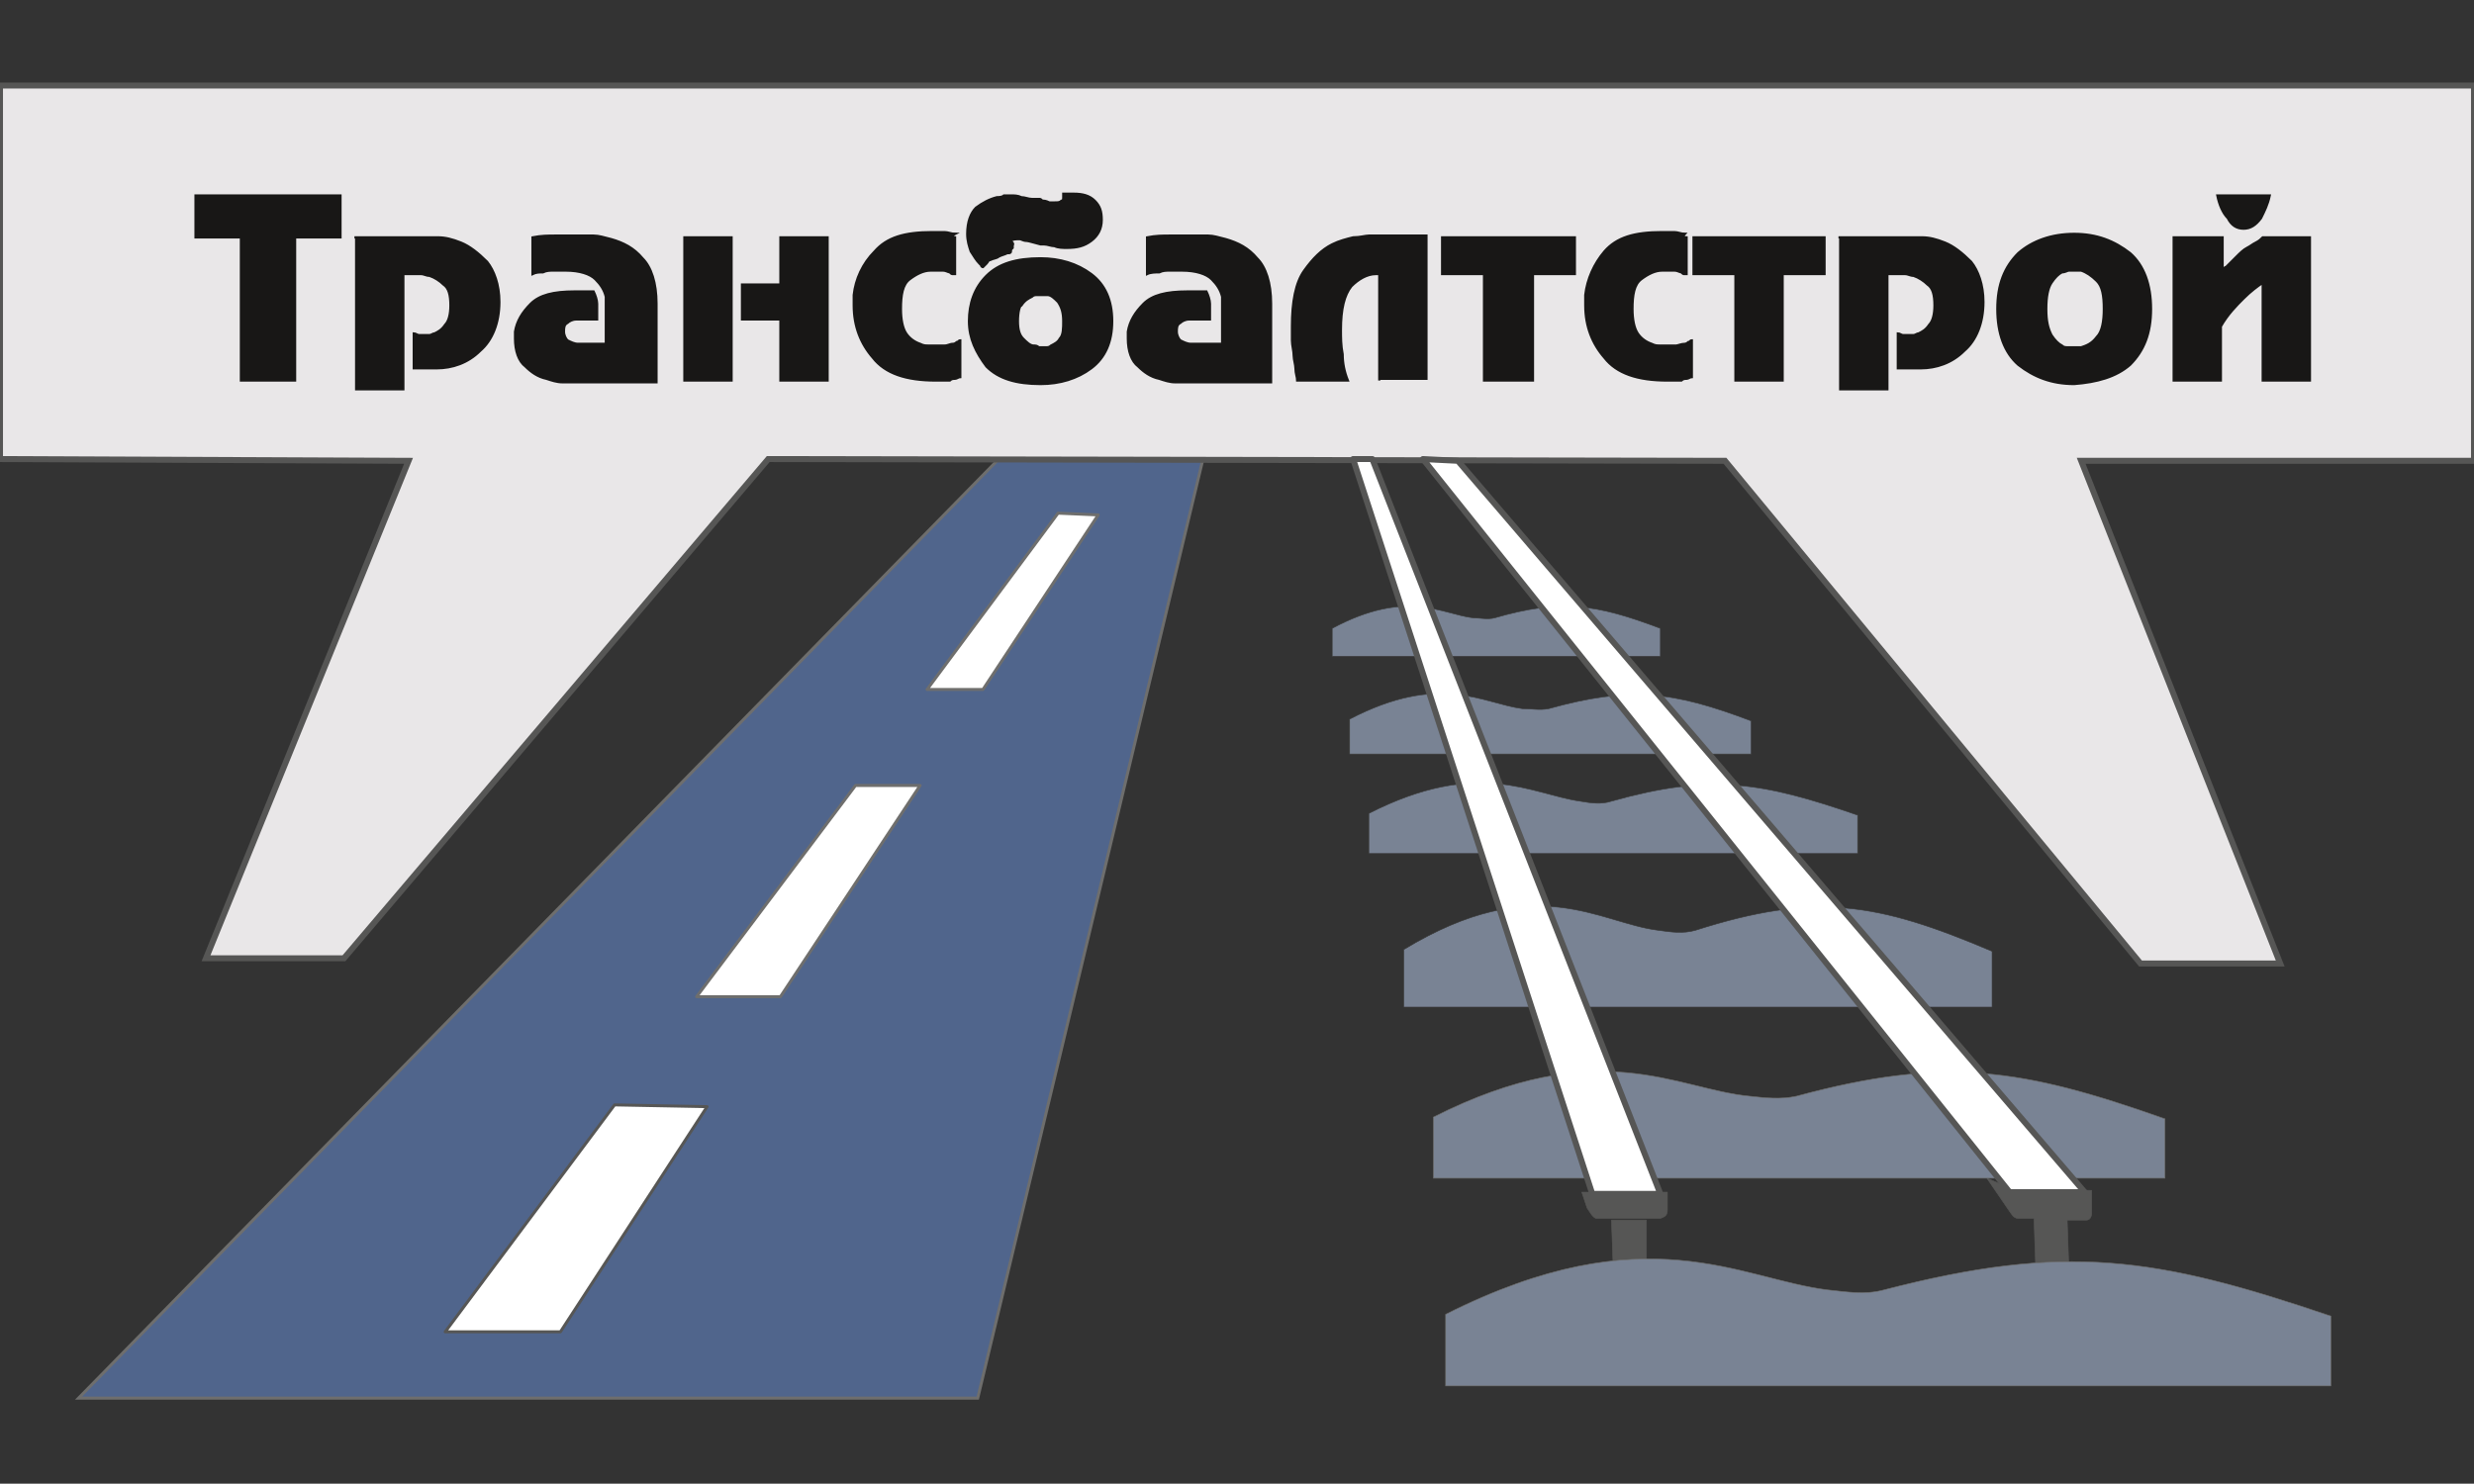
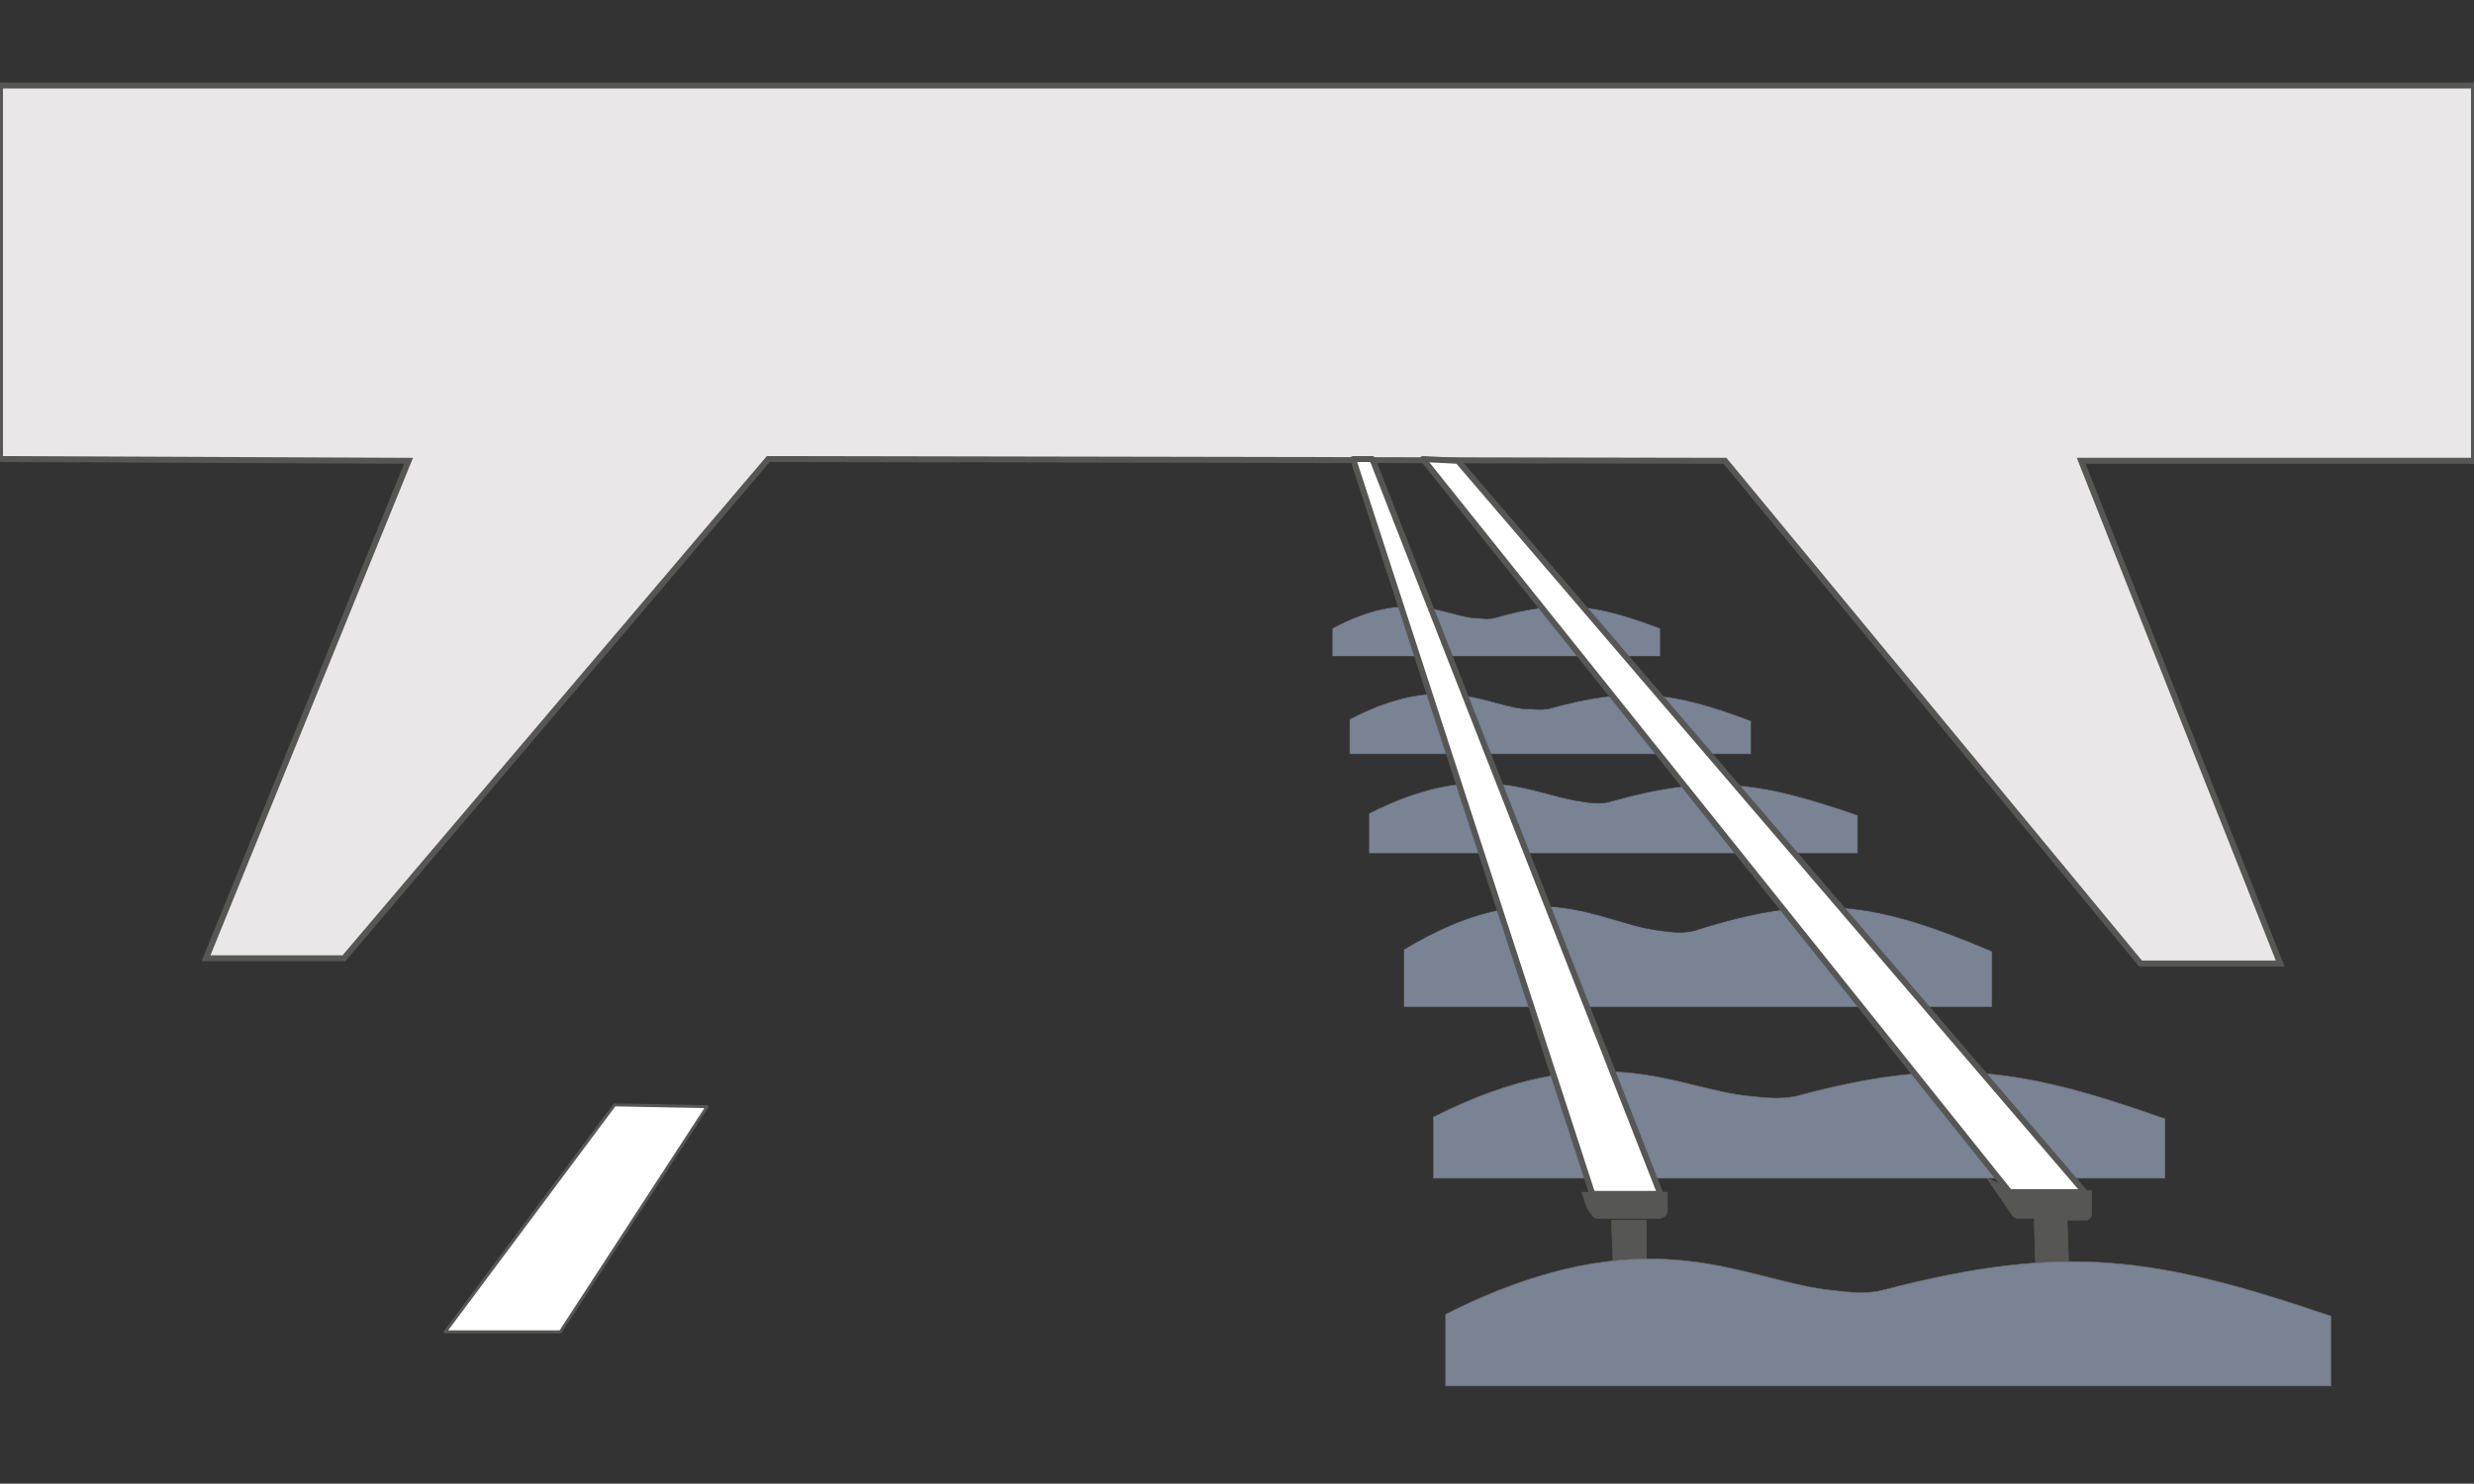
<svg xmlns="http://www.w3.org/2000/svg" id="Layer_1" x="0px" y="0px" viewBox="0 0 141.7 85" style="enable-background:new 0 0 141.7 85;" xml:space="preserve">
  <rect x="0" y="0" width="141.7" height="85" fill="#333333" stroke="none" />
  <style type="text/css"> .st0{fill-rule:evenodd;clip-rule:evenodd;fill:#50658C;stroke:#6E6E6D;stroke-width:0.171;stroke-miterlimit:10;} .st1{fill-rule:evenodd;clip-rule:evenodd;fill:#FFFFFF;stroke:#565655;stroke-width:0.171;stroke-linecap:round;stroke-linejoin:round;stroke-miterlimit:10;} .st2{fill-rule:evenodd;clip-rule:evenodd;fill:#FFFFFF;stroke:#6E6E6D;stroke-width:0.171;stroke-linecap:round;stroke-linejoin:round;stroke-miterlimit:10;} .st3{fill-rule:evenodd;clip-rule:evenodd;fill:#565655;stroke:#565655;stroke-width:3.418408e-02;stroke-linecap:round;stroke-linejoin:round;stroke-miterlimit:10;} .st4{fill-rule:evenodd;clip-rule:evenodd;fill:#798394;stroke:#393938;stroke-width:3.418408e-02;stroke-miterlimit:10;} .st5{fill-rule:evenodd;clip-rule:evenodd;fill:#798394;stroke:#6E6E6D;stroke-width:3.418408e-02;stroke-miterlimit:10;} .st6{fill-rule:evenodd;clip-rule:evenodd;fill:#E9E7E8;stroke:#565655;stroke-width:0.342;stroke-miterlimit:10;} .st7{fill-rule:evenodd;clip-rule:evenodd;fill:#181716;stroke:#181716;stroke-width:0.13;stroke-miterlimit:10;} .st8{fill-rule:evenodd;clip-rule:evenodd;fill:#FFFFFF;stroke:#565655;stroke-width:0.342;stroke-linecap:round;stroke-linejoin:round;stroke-miterlimit:10;} </style>
  <g>
    <g>
-       <polygon class="st0" points="57.3,26.2 68.9,26.3 56,80.1 4.5,80.1 " />
      <polygon class="st1" points="25.5,76.3 35.2,63.3 40.5,63.4 32.1,76.3 " />
-       <polygon class="st2" points="39.9,57.1 49,45 52.7,45 44.7,57.1 " />
-       <polygon class="st2" points="60.6,29.4 62.9,29.5 56.3,39.5 53.1,39.5 " />
      <path class="st3" d="M90.6,68.3l4.9,0v1c0,0.3-0.1,0.4-0.4,0.5l-3.7,0c-0.2-0.1-0.3-0.3-0.5-0.6L90.6,68.3z M94.3,69.9l0,2.8 l-1.9,0l-0.1-2.8L94.3,69.9z" />
      <path class="st3" d="M113.8,67.5l1.4,0.6l4.6,0.1l0,1.3c0,0.2-0.1,0.4-0.3,0.4l-1.1,0l0.1,2.9l-1.9-0.1l-0.1-2.9 c-0.6,0-0.3,0-0.9,0c-0.2,0-0.3-0.1-0.5-0.4L113.8,67.5z" />
      <path class="st4" d="M76.3,36v1.6l18.8,0l0-1.6c-3.7-1.4-5.7-1.7-9.5-0.6c-0.4,0.1-0.8,0-1.2,0C82.6,35.2,80.6,33.7,76.3,36z" />
      <path class="st5" d="M82.8,75.3v4.1l50.7,0l0-4c-10-3.4-15.2-4.2-25.6-1.5c-1.1,0.3-2.2,0.1-3.2,0C99.7,73.3,94.3,69.5,82.8,75.3z " />
      <path class="st5" d="M82.1,64v3.5l41.9,0l0-3.4c-8.2-2.9-12.6-3.6-21.1-1.3c-0.9,0.2-1.8,0.1-2.7,0C96,62.4,91.6,59.2,82.1,64z" />
      <path class="st4" d="M80.4,54.4v3.3l33.7,0l0-3.2c-6.6-2.8-10.1-3.4-17-1.2c-0.7,0.2-1.4,0.1-2.1,0C91.6,52.9,88,49.8,80.4,54.4z" />
      <path class="st4" d="M78.4,46.6v2.3l28,0l0-2.2c-5.5-1.9-8.4-2.4-14.1-0.8c-0.6,0.2-1.2,0.1-1.8,0C87.7,45.5,84.7,43.4,78.4,46.6z " />
      <path class="st4" d="M77.3,41.2v2l23,0l0-1.9c-4.5-1.7-6.9-2-11.6-0.7c-0.5,0.1-1,0-1.5,0C84.9,40.3,82.5,38.5,77.3,41.2z" />
      <polygon class="st6" points="0,4.9 141.7,4.9 141.7,26.4 119.2,26.4 130.6,55.2 122.6,55.2 98.8,26.4 44,26.3 19.7,54.9 11.8,54.9 23.4,26.4 0,26.3 " />
-       <path class="st7" d="M11.3,11.2h8.2v2.4h-2.6v8.2h-3.1v-8.2h-2.6V11.2z M20.3,13.6h4c0.1,0,0.4,0,0.8,0c0.4,0,0.8,0.1,1.3,0.3 c0.5,0.2,1,0.6,1.5,1.1c0.4,0.5,0.7,1.3,0.7,2.3c0,1.2-0.4,2.2-1.1,2.8c-0.7,0.7-1.6,1-2.5,1c0,0-0.1,0-0.1,0s-0.1,0-0.1,0 c-0.2,0-0.4,0-0.6,0c-0.2,0-0.4,0-0.5,0v-2c0.1,0,0.2,0.1,0.3,0.1c0.1,0,0.2,0,0.3,0c0.1,0,0.2,0,0.3,0c0.1,0,0.2-0.1,0.3-0.1 c0.2-0.1,0.4-0.2,0.6-0.5c0.2-0.2,0.3-0.6,0.3-1.1c0-0.6-0.1-1-0.4-1.2c-0.2-0.2-0.5-0.4-0.8-0.5c-0.2,0-0.3-0.1-0.5-0.1 c-0.1,0-0.3,0-0.4,0h-0.6v6.6h-2.7V13.6z M30.5,15.7v-2.1c0.5-0.1,0.9-0.1,1.3-0.1c0.4,0,0.7,0,1.1,0c0,0,0.1,0,0.1,0 c0,0,0.1,0,0.1,0c0.2,0,0.5,0,0.9,0c0.3,0,0.6,0.1,1,0.2c0.7,0.2,1.3,0.5,1.8,1.1c0.5,0.5,0.8,1.4,0.8,2.6v4.5h-4.7 c-0.2,0-0.4,0-0.7,0c-0.3,0-0.6-0.1-0.9-0.2c-0.5-0.1-0.9-0.4-1.2-0.7c-0.4-0.3-0.6-0.9-0.6-1.6c0-0.1,0-0.1,0-0.2 c0-0.1,0-0.1,0-0.2c0.1-0.6,0.4-1.1,0.9-1.6c0.5-0.5,1.3-0.7,2.5-0.7H34c0.1,0.2,0.2,0.5,0.2,0.7c0,0.2,0,0.4,0,0.6c0,0,0,0,0,0 c0,0,0,0,0,0v0.3h-0.8c-0.1,0-0.1,0-0.2,0c-0.1,0-0.2,0-0.2,0c-0.2,0-0.4,0.1-0.5,0.2c-0.2,0.1-0.2,0.3-0.2,0.5 c0,0.2,0.1,0.4,0.2,0.5c0.2,0.1,0.4,0.2,0.6,0.2h1.6v-1.9c0,0,0,0,0,0c0,0,0,0,0,0c0-0.1,0-0.3,0-0.4c0-0.1,0-0.3,0-0.4 c-0.1-0.4-0.3-0.7-0.6-1c-0.3-0.3-0.9-0.5-1.7-0.5c-0.1,0-0.3,0-0.4,0c-0.1,0-0.2,0-0.3,0c-0.2,0-0.4,0-0.6,0.1 C30.9,15.6,30.7,15.6,30.5,15.7z M41.9,13.6v8.2h-2.7v-8.2H41.9z M47.4,13.6v8.2h-2.7v-3.5h-2.2v-2h2.2v-2.7H47.4z M54.7,13.6v2.1 c0,0-0.1,0-0.1,0c-0.1,0-0.1,0-0.2-0.1c-0.1,0-0.2-0.1-0.4-0.1c-0.1,0-0.3,0-0.5,0c0,0-0.1,0-0.1,0c0,0-0.1,0-0.1,0 c-0.4,0-0.8,0.2-1.2,0.5c-0.4,0.3-0.5,0.9-0.5,1.7c0,0.6,0.1,1.1,0.3,1.4c0.2,0.3,0.5,0.5,0.8,0.6c0.2,0.1,0.3,0.1,0.5,0.1 c0.2,0,0.3,0,0.4,0c0.2,0,0.3,0,0.5,0c0.2,0,0.3-0.1,0.5-0.1c0,0,0.1,0,0.2-0.1c0.1,0,0.1-0.1,0.2-0.1v2.1c-0.1,0-0.2,0.1-0.3,0.1 c-0.1,0-0.2,0-0.3,0.1c-0.1,0-0.3,0-0.4,0c-0.1,0-0.3,0-0.4,0c-1.7,0-2.9-0.4-3.6-1.3c-0.7-0.8-1.1-1.8-1.1-3c0-0.1,0-0.2,0-0.3 c0-0.1,0-0.2,0-0.3c0.1-0.9,0.5-1.8,1.2-2.5c0.7-0.8,1.7-1.1,3.3-1.1c0.3,0,0.5,0,0.7,0c0.2,0,0.4,0.1,0.6,0.1 C54.5,13.5,54.6,13.6,54.7,13.6C54.6,13.6,54.7,13.6,54.7,13.6z M55.5,18.4c0-1,0.3-1.9,1-2.6c0.7-0.7,1.7-1,3.1-1 c1.1,0,2.1,0.3,2.9,0.9c0.8,0.6,1.2,1.5,1.2,2.7c0,1.2-0.4,2.1-1.2,2.7c-0.8,0.6-1.8,0.9-2.9,0.9c-1.4,0-2.4-0.3-3.1-1 C55.9,20.2,55.5,19.4,55.5,18.4z M58.3,18.4c0,0.5,0.1,0.8,0.3,1c0.2,0.2,0.4,0.4,0.6,0.4c0.1,0,0.2,0,0.3,0.1c0.1,0,0.2,0,0.2,0 c0.1,0,0.1,0,0.2,0c0.1,0,0.2,0,0.3-0.1c0.2-0.1,0.4-0.2,0.5-0.4c0.2-0.2,0.2-0.6,0.2-1c0-0.5-0.1-0.8-0.3-1.1 c-0.2-0.2-0.4-0.4-0.6-0.4c-0.1,0-0.1,0-0.2,0c-0.1,0-0.1,0-0.2,0c-0.1,0-0.1,0-0.2,0c-0.1,0-0.2,0-0.3,0.1 c-0.2,0.1-0.4,0.2-0.6,0.5C58.4,17.5,58.3,17.9,58.3,18.4z M57.9,14.4L57.9,14.4c0,0.1-0.1,0.1-0.1,0.1c0,0-0.1,0-0.1,0 c-0.2,0.1-0.3,0.1-0.5,0.2c-0.1,0.1-0.3,0.1-0.5,0.2c-0.1,0-0.1,0.1-0.2,0.2c-0.1,0.1-0.1,0.1-0.2,0.2c0,0-0.1,0-0.1-0.1 c0,0,0,0-0.1-0.1c-0.2-0.2-0.3-0.4-0.5-0.7c-0.1-0.3-0.2-0.6-0.2-1c0-0.7,0.2-1.2,0.5-1.5c0.4-0.3,0.8-0.5,1.2-0.6 c0.1,0,0.3,0,0.4-0.1c0.1,0,0.3,0,0.4,0c0.2,0,0.4,0,0.6,0.1c0.2,0,0.4,0.1,0.6,0.1c0,0,0.1,0,0.1,0c0,0,0.1,0,0.1,0 c0.1,0,0.1,0,0.2,0c0.1,0,0.1,0,0.2,0.1c0.1,0,0.2,0,0.4,0.1c0.1,0,0.2,0,0.3,0c0.2,0,0.3,0,0.4-0.1c0.1,0,0.1-0.1,0.1-0.2 c0,0,0-0.1,0-0.1c0,0,0-0.1,0-0.1c0,0,0,0,0,0c0,0,0,0,0,0c0.1,0,0.1,0,0.2,0c0,0,0.1,0,0.1,0c0,0,0.1,0,0.1,0c0,0,0.1,0,0.2,0 c0.5,0,0.9,0.1,1.2,0.4c0.3,0.3,0.4,0.6,0.4,1.1c0,0.5-0.2,0.9-0.6,1.2c-0.4,0.3-0.8,0.4-1.4,0.4c-0.2,0-0.5,0-0.7-0.1 c-0.2,0-0.4-0.1-0.6-0.1c0,0-0.1,0-0.1,0c0,0-0.1,0-0.1,0c-0.4-0.1-0.7-0.2-0.8-0.2c-0.2,0-0.3-0.1-0.4-0.1c-0.2,0-0.4,0-0.5,0.1 C58.1,14,58,14,58,14.1c0,0,0,0.1,0,0.1C57.9,14.3,57.9,14.3,57.9,14.4z M65.7,15.7v-2.1c0.5-0.1,0.9-0.1,1.3-0.1 c0.4,0,0.7,0,1.1,0c0,0,0.1,0,0.1,0c0,0,0.1,0,0.1,0c0.3,0,0.5,0,0.9,0c0.3,0,0.6,0.1,1,0.2c0.7,0.2,1.3,0.5,1.8,1.1 c0.5,0.5,0.8,1.4,0.8,2.6v4.5H68c-0.2,0-0.4,0-0.7,0c-0.3,0-0.6-0.1-0.9-0.2c-0.5-0.1-0.9-0.4-1.2-0.7c-0.4-0.3-0.6-0.9-0.6-1.6 c0-0.1,0-0.1,0-0.2c0-0.1,0-0.1,0-0.2c0.1-0.6,0.4-1.1,0.9-1.6c0.5-0.5,1.3-0.7,2.5-0.7h1.1c0.1,0.2,0.2,0.5,0.2,0.7 c0,0.2,0,0.4,0,0.6c0,0,0,0,0,0c0,0,0,0,0,0v0.3h-0.8c-0.1,0-0.1,0-0.2,0c-0.1,0-0.2,0-0.2,0c-0.2,0-0.4,0.1-0.5,0.2 c-0.2,0.1-0.2,0.3-0.2,0.5c0,0.2,0.1,0.4,0.2,0.5c0.2,0.1,0.4,0.2,0.6,0.2H70v-1.9c0,0,0,0,0,0c0,0,0,0,0,0c0-0.1,0-0.3,0-0.4 c0-0.1,0-0.3,0-0.4c-0.1-0.4-0.3-0.7-0.6-1c-0.3-0.3-0.9-0.5-1.7-0.5c-0.1,0-0.2,0-0.4,0c-0.1,0-0.2,0-0.3,0c-0.2,0-0.4,0-0.6,0.1 C66.2,15.6,65.9,15.6,65.7,15.7z M79,21.8v-6.1c0,0-0.1,0-0.1,0c0,0-0.1,0-0.1,0c-0.5,0-1,0.3-1.4,0.7c-0.4,0.5-0.6,1.3-0.6,2.5 c0,0.4,0,0.9,0.1,1.4c0,0.5,0.1,1,0.3,1.5h-2.9c0-0.2-0.1-0.4-0.1-0.7c0-0.2-0.1-0.5-0.1-0.7c0-0.3-0.1-0.6-0.1-0.9 c0-0.3,0-0.6,0-0.8c0-1.4,0.2-2.5,0.7-3.2c0.5-0.7,1-1.2,1.6-1.5c0.4-0.2,0.8-0.3,1.2-0.4c0.4,0,0.7-0.1,0.9-0.1h3.3v8.2H79z M90.2,13.6v2.1h-2.4v6.1H85v-6.1h-2.4v-2.1H90.2z M96.6,13.6v2.1c0,0-0.1,0-0.1,0c-0.1,0-0.1,0-0.2-0.1c-0.1,0-0.2-0.1-0.4-0.1 c-0.1,0-0.3,0-0.5,0c0,0-0.1,0-0.1,0c0,0-0.1,0-0.1,0c-0.4,0-0.8,0.2-1.2,0.5c-0.4,0.3-0.5,0.9-0.5,1.7c0,0.6,0.1,1.1,0.3,1.4 c0.2,0.3,0.5,0.5,0.8,0.6c0.2,0.1,0.3,0.1,0.5,0.1c0.2,0,0.3,0,0.4,0c0.2,0,0.4,0,0.5,0c0.1,0,0.3-0.1,0.5-0.1c0,0,0.1,0,0.2-0.1 c0.1,0,0.1-0.1,0.2-0.1v2.1c-0.1,0-0.2,0.1-0.3,0.1c-0.1,0-0.2,0-0.3,0.1c-0.1,0-0.3,0-0.4,0c-0.1,0-0.3,0-0.4,0 c-1.7,0-2.9-0.4-3.6-1.3c-0.7-0.8-1.1-1.8-1.1-3c0-0.1,0-0.2,0-0.3c0-0.1,0-0.2,0-0.3c0.1-0.9,0.5-1.8,1.1-2.5 c0.7-0.8,1.7-1.1,3.3-1.1c0.3,0,0.5,0,0.7,0c0.2,0,0.4,0.1,0.6,0.1C96.4,13.5,96.4,13.6,96.6,13.6C96.5,13.6,96.5,13.6,96.6,13.6z M104.5,13.6v2.1h-2.4v6.1h-2.7v-6.1h-2.4v-2.1H104.5z M105.3,13.6h4c0.1,0,0.4,0,0.8,0c0.4,0,0.8,0.1,1.3,0.3 c0.5,0.2,1,0.6,1.5,1.1c0.4,0.5,0.7,1.3,0.7,2.3c0,1.2-0.4,2.2-1.1,2.8c-0.7,0.7-1.6,1-2.5,1c0,0-0.1,0-0.1,0c0,0-0.1,0-0.1,0 c-0.2,0-0.4,0-0.6,0c-0.2,0-0.3,0-0.5,0v-2c0.1,0,0.2,0.1,0.3,0.1c0.1,0,0.2,0,0.3,0c0.1,0,0.2,0,0.3,0c0.1,0,0.2-0.1,0.3-0.1 c0.2-0.1,0.4-0.2,0.6-0.5c0.2-0.2,0.3-0.6,0.3-1.1c0-0.6-0.1-1-0.4-1.2c-0.2-0.2-0.5-0.4-0.8-0.5c-0.2,0-0.3-0.1-0.5-0.1 c-0.2,0-0.3,0-0.4,0h-0.6v6.6h-2.7V13.6z M118.8,22c-1.3,0-2.3-0.4-3.2-1.1c-0.8-0.7-1.2-1.8-1.2-3.2c0-1.4,0.4-2.4,1.2-3.2 c0.8-0.7,1.9-1.1,3.2-1.1c1.3,0,2.3,0.4,3.2,1.1c0.8,0.7,1.2,1.8,1.2,3.2c0,1.4-0.4,2.4-1.2,3.2C121.2,21.6,120.1,21.9,118.8,22 L118.8,22z M118.8,19.9c0,0,0.1,0,0.2,0c0.1,0,0.1,0,0.2,0c0.3-0.1,0.6-0.2,0.9-0.6c0.3-0.3,0.4-0.9,0.4-1.6 c0-0.8-0.1-1.3-0.4-1.6c-0.3-0.3-0.6-0.5-0.9-0.6c-0.1,0-0.1,0-0.2,0c-0.1,0-0.1,0-0.2,0c-0.1,0-0.2,0-0.3,0 c-0.1,0-0.2,0.1-0.4,0.1c-0.2,0.1-0.4,0.3-0.6,0.6c-0.2,0.3-0.3,0.8-0.3,1.5c0,0.7,0.1,1.1,0.3,1.5c0.2,0.3,0.4,0.5,0.6,0.6 c0.1,0.1,0.2,0.1,0.4,0.1C118.6,19.9,118.8,19.9,118.8,19.9z M127.3,13.6v2c0-0.1,0.1-0.1,0.1-0.2c0-0.1,0.1-0.1,0.1-0.1 c0.2-0.2,0.4-0.4,0.6-0.6c0.2-0.2,0.4-0.4,0.6-0.5c0.2-0.1,0.3-0.2,0.5-0.3c0.2-0.1,0.3-0.2,0.4-0.3h2.7v8.2h-2.7v-5.6 c-0.3,0.2-0.7,0.5-1.1,0.9c-0.4,0.4-0.9,0.9-1.3,1.6v3.1h-2.7v-8.2H127.3z M127,11.2h3c-0.1,0.5-0.3,0.9-0.5,1.3 c-0.3,0.4-0.6,0.6-1,0.6c-0.4,0-0.7-0.2-0.9-0.6C127.3,12.2,127.1,11.7,127,11.2z" />
      <polygon class="st8" points="81.5,26.3 83.5,26.4 119.4,68.3 115.1,68.3 " />
      <polygon class="st8" points="77.5,26.3 78.6,26.3 78.6,26.3 95.1,68.4 91.2,68.4 " />
    </g>
  </g>
</svg>